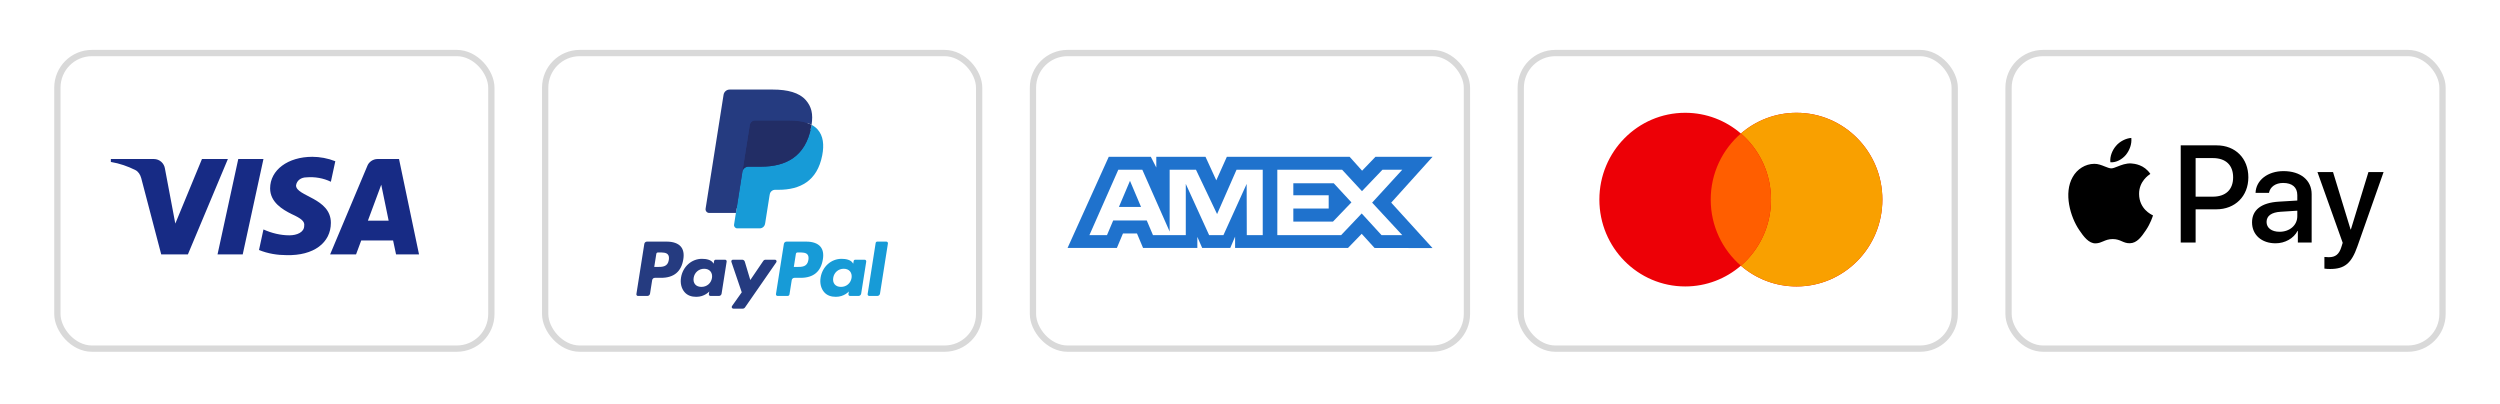
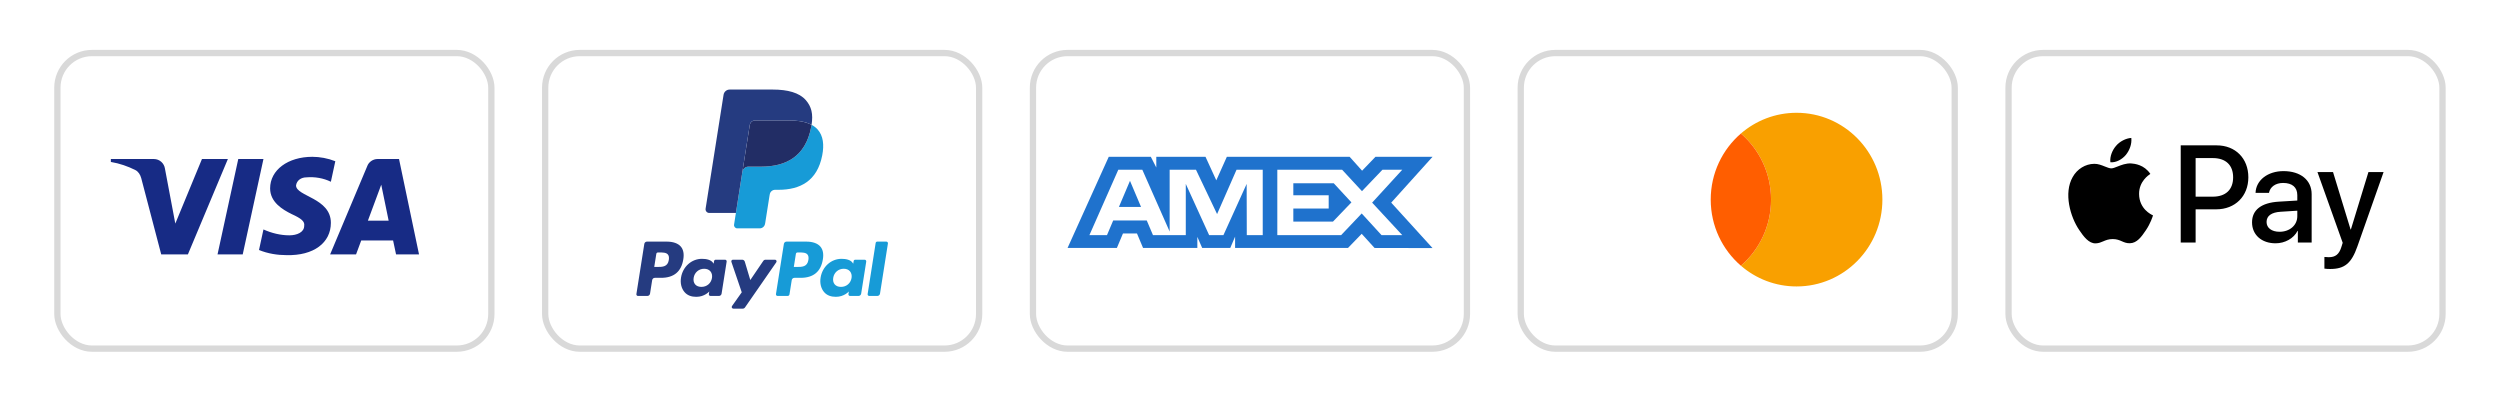
<svg xmlns="http://www.w3.org/2000/svg" width="322" height="52" viewBox="0 0 322 52" fill="none">
  <g filter="url(#filter0_d_50_245)">
    <rect x="7.391" y="6.831" width="55.894" height="38.073" rx="4.455" fill="white" stroke="#D9D9D9" stroke-width="0.81" />
    <path fill-rule="evenodd" clip-rule="evenodd" d="M24.201 32.766H20.765L18.189 22.939C18.067 22.487 17.808 22.087 17.426 21.899C16.473 21.425 15.422 21.049 14.277 20.859V20.48H19.811C20.574 20.48 21.147 21.049 21.243 21.709L22.579 28.798L26.013 20.48H29.352L24.201 32.766ZM31.262 32.766H28.018L30.689 20.48H33.933L31.262 32.766ZM38.13 23.884C38.226 23.223 38.799 22.844 39.467 22.844C40.517 22.749 41.661 22.939 42.616 23.411L43.188 20.766C42.234 20.387 41.184 20.197 40.231 20.197C37.082 20.197 34.791 21.899 34.791 24.261C34.791 26.058 36.414 27.001 37.559 27.57C38.799 28.136 39.276 28.515 39.181 29.081C39.181 29.931 38.226 30.31 37.273 30.31C36.127 30.31 34.982 30.026 33.933 29.553L33.36 32.2C34.506 32.672 35.745 32.861 36.891 32.861C40.422 32.955 42.616 31.255 42.616 28.703C42.616 25.489 38.13 25.301 38.13 23.884ZM53.97 32.766L51.394 20.48H48.627C48.054 20.48 47.481 20.859 47.29 21.425L42.52 32.766H45.86L46.527 30.971H50.63L51.012 32.766H53.97ZM49.104 23.789L50.057 28.419H47.386L49.104 23.789Z" fill="#172B85" />
  </g>
  <g filter="url(#filter1_d_50_245)">
    <rect x="70.219" y="6.831" width="55.894" height="38.073" rx="4.455" fill="white" stroke="#D9D9D9" stroke-width="0.81" />
    <path fill-rule="evenodd" clip-rule="evenodd" d="M85.853 31.119H83.333C83.16 31.119 83.013 31.244 82.987 31.414L81.967 37.877C81.947 38.005 82.046 38.12 82.175 38.12H83.378C83.551 38.12 83.697 37.994 83.724 37.824L83.999 36.081C84.026 35.91 84.173 35.785 84.345 35.785H85.143C86.803 35.785 87.761 34.981 88.011 33.389C88.124 32.693 88.016 32.145 87.69 31.762C87.332 31.341 86.696 31.119 85.853 31.119ZM86.144 33.479C86.006 34.383 85.315 34.383 84.647 34.383H84.266L84.533 32.694C84.549 32.593 84.638 32.517 84.741 32.517H84.915C85.37 32.517 85.799 32.517 86.021 32.777C86.154 32.931 86.194 33.161 86.144 33.479ZM93.387 33.45H92.18C92.077 33.45 91.988 33.525 91.972 33.627L91.919 33.965L91.834 33.843C91.573 33.463 90.991 33.337 90.409 33.337C89.075 33.337 87.936 34.347 87.714 35.764C87.599 36.471 87.763 37.146 88.164 37.618C88.532 38.051 89.058 38.232 89.684 38.232C90.759 38.232 91.355 37.541 91.355 37.541L91.301 37.876C91.281 38.004 91.379 38.119 91.508 38.119H92.595C92.768 38.119 92.914 37.994 92.941 37.823L93.593 33.693C93.614 33.566 93.516 33.45 93.387 33.45ZM91.704 35.799C91.588 36.489 91.04 36.951 90.343 36.951C89.992 36.951 89.712 36.839 89.532 36.626C89.354 36.415 89.286 36.113 89.343 35.778C89.452 35.094 90.008 34.617 90.695 34.617C91.038 34.617 91.317 34.73 91.5 34.945C91.684 35.162 91.757 35.465 91.704 35.799ZM98.602 33.45H99.814C99.984 33.45 100.083 33.64 99.987 33.78L95.953 39.602C95.888 39.697 95.78 39.753 95.665 39.753H94.454C94.283 39.753 94.184 39.561 94.282 39.421L95.538 37.648L94.203 33.728C94.156 33.592 94.257 33.45 94.402 33.45H95.594C95.749 33.45 95.885 33.552 95.93 33.7L96.639 36.068L98.312 33.604C98.377 33.507 98.486 33.45 98.602 33.45Z" fill="#253B80" />
    <path fill-rule="evenodd" clip-rule="evenodd" d="M111.751 37.877L112.785 31.296C112.801 31.194 112.89 31.119 112.993 31.118H114.157C114.286 31.118 114.384 31.233 114.364 31.361L113.344 37.823C113.318 37.994 113.171 38.119 112.998 38.119H111.958C111.83 38.119 111.731 38.004 111.751 37.877ZM103.83 31.119H101.309C101.137 31.119 100.99 31.244 100.963 31.414L99.944 37.877C99.924 38.004 100.023 38.119 100.151 38.119H101.445C101.565 38.119 101.668 38.032 101.686 37.912L101.976 36.08C102.002 35.91 102.149 35.785 102.321 35.785H103.119C104.779 35.785 105.737 34.981 105.988 33.389C106.101 32.693 105.992 32.145 105.666 31.762C105.308 31.341 104.673 31.119 103.83 31.119ZM104.121 33.479C103.983 34.383 103.292 34.383 102.624 34.383H102.244L102.511 32.694C102.527 32.592 102.614 32.517 102.718 32.517H102.892C103.347 32.517 103.777 32.517 103.998 32.776C104.131 32.931 104.171 33.161 104.121 33.479ZM111.363 33.45H110.157C110.053 33.45 109.965 33.525 109.95 33.627L109.896 33.965L109.811 33.843C109.55 33.463 108.968 33.337 108.386 33.337C107.053 33.337 105.914 34.347 105.692 35.764C105.577 36.47 105.74 37.146 106.141 37.618C106.51 38.051 107.035 38.231 107.661 38.231C108.736 38.231 109.332 37.541 109.332 37.541L109.278 37.876C109.258 38.004 109.357 38.119 109.486 38.119H110.573C110.745 38.119 110.891 37.994 110.918 37.823L111.571 33.693C111.591 33.565 111.492 33.45 111.363 33.45ZM109.681 35.799C109.565 36.488 109.017 36.951 108.319 36.951C107.969 36.951 107.688 36.839 107.508 36.626C107.33 36.414 107.263 36.113 107.319 35.778C107.429 35.094 107.984 34.616 108.672 34.616C109.014 34.616 109.293 34.73 109.477 34.945C109.661 35.162 109.734 35.465 109.681 35.799Z" fill="#179BD7" />
-     <path d="M95.18 28.806L95.49 26.838L94.8 26.822H91.504L93.794 12.3C93.801 12.256 93.824 12.215 93.858 12.186C93.892 12.157 93.935 12.141 93.98 12.141H99.537C101.382 12.141 102.655 12.525 103.32 13.283C103.632 13.638 103.83 14.01 103.926 14.418C104.027 14.847 104.029 15.36 103.93 15.985L103.923 16.03V16.431L104.235 16.608C104.497 16.747 104.706 16.906 104.866 17.089C105.132 17.392 105.305 17.779 105.378 18.237C105.453 18.708 105.428 19.268 105.305 19.903C105.163 20.633 104.933 21.268 104.622 21.788C104.337 22.268 103.973 22.665 103.541 22.973C103.129 23.266 102.639 23.488 102.085 23.63C101.548 23.77 100.936 23.841 100.265 23.841H99.832C99.523 23.841 99.223 23.952 98.987 24.152C98.751 24.355 98.594 24.634 98.546 24.938L98.514 25.116L97.966 28.584L97.941 28.712C97.935 28.752 97.924 28.772 97.907 28.786C97.892 28.798 97.871 28.806 97.85 28.806H95.18Z" fill="#253B80" />
    <path d="M104.53 16.077C104.513 16.183 104.494 16.291 104.473 16.402C103.74 20.165 101.233 21.465 98.031 21.465H96.4C96.009 21.465 95.679 21.749 95.618 22.136L94.783 27.43L94.547 28.93C94.507 29.184 94.703 29.413 94.958 29.413H97.85C98.193 29.413 98.483 29.164 98.537 28.826L98.566 28.679L99.11 25.224L99.145 25.034C99.198 24.695 99.49 24.447 99.832 24.447H100.265C103.066 24.447 105.26 23.309 105.901 20.018C106.169 18.642 106.03 17.494 105.321 16.687C105.107 16.443 104.841 16.241 104.53 16.077Z" fill="#179BD7" />
    <path d="M103.763 15.771C103.651 15.739 103.535 15.709 103.417 15.682C103.298 15.656 103.176 15.633 103.05 15.613C102.611 15.542 102.129 15.508 101.613 15.508H97.257C97.15 15.508 97.048 15.533 96.957 15.576C96.756 15.673 96.607 15.863 96.571 16.096L95.644 21.965L95.617 22.136C95.678 21.75 96.008 21.465 96.4 21.465H98.03C101.233 21.465 103.74 20.165 104.473 16.403C104.495 16.291 104.513 16.183 104.529 16.077C104.344 15.979 104.143 15.895 103.927 15.823C103.874 15.805 103.819 15.788 103.763 15.771Z" fill="#222D65" />
    <path d="M96.571 16.096C96.607 15.863 96.756 15.673 96.957 15.577C97.049 15.533 97.15 15.509 97.257 15.509H101.613C102.129 15.509 102.611 15.543 103.05 15.614C103.176 15.634 103.298 15.657 103.417 15.683C103.536 15.71 103.651 15.739 103.763 15.772C103.819 15.788 103.874 15.806 103.928 15.823C104.144 15.894 104.345 15.979 104.53 16.077C104.748 14.686 104.529 13.74 103.777 12.883C102.948 11.939 101.452 11.535 99.538 11.535H93.981C93.59 11.535 93.256 11.819 93.196 12.206L90.881 26.878C90.835 27.168 91.059 27.43 91.352 27.43H94.783L95.644 21.965L96.571 16.096Z" fill="#253B80" />
  </g>
  <g filter="url(#filter2_d_50_245)">
    <rect x="133.046" y="6.831" width="55.894" height="38.073" rx="4.455" fill="white" stroke="#D9D9D9" stroke-width="0.81" />
    <path fill-rule="evenodd" clip-rule="evenodd" d="M142.807 20.197L137.501 31.938H143.853L144.64 30.066H146.44L147.227 31.938H154.218V30.509L154.841 31.938H158.457L159.08 30.479V31.938H173.62L175.387 30.114L177.043 31.938L184.511 31.953L179.188 26.1L184.511 20.197H177.159L175.438 21.987L173.834 20.197H158.018L156.659 23.228L155.269 20.197H148.931V21.577L148.226 20.197H142.807ZM164.518 21.864H172.867L175.421 24.623L178.057 21.864H180.61L176.731 26.099L180.61 30.284H177.941L175.387 27.494L172.738 30.284H164.518V21.864ZM166.58 25.147V23.609V23.607H171.79L174.063 26.067L171.689 28.54H166.58V26.861H171.135V25.147H166.58ZM144.036 21.864H147.132L150.651 29.826V21.864H154.042L156.76 27.573L159.265 21.864H162.64V30.289H160.586L160.57 23.688L157.576 30.289H155.739L152.729 23.688V30.289H148.505L147.704 28.4H143.378L142.579 30.287H140.315L144.036 21.864ZM144.116 26.654L145.542 23.29L146.966 26.654H144.116Z" fill="#1F72CD" />
  </g>
  <g filter="url(#filter3_d_50_245)">
    <rect x="195.874" y="6.831" width="55.894" height="38.073" rx="4.455" fill="white" stroke="#D9D9D9" stroke-width="0.81" />
-     <path fill-rule="evenodd" clip-rule="evenodd" d="M224.226 34.223C222.295 35.889 219.791 36.894 217.055 36.894C210.949 36.894 205.999 31.887 205.999 25.71C205.999 19.534 210.949 14.527 217.055 14.527C219.791 14.527 222.295 15.533 224.226 17.198C226.156 15.533 228.66 14.527 231.397 14.527C237.502 14.527 242.452 19.534 242.452 25.71C242.452 31.887 237.502 36.894 231.397 36.894C228.66 36.894 226.156 35.889 224.226 34.223Z" fill="#ED0006" />
    <path fill-rule="evenodd" clip-rule="evenodd" d="M224.226 34.223C226.603 32.171 228.11 29.119 228.11 25.71C228.11 22.302 226.603 19.25 224.226 17.198C226.156 15.533 228.66 14.527 231.397 14.527C237.502 14.527 242.452 19.534 242.452 25.71C242.452 31.887 237.502 36.894 231.397 36.894C228.66 36.894 226.156 35.889 224.226 34.223Z" fill="#F9A000" />
    <path fill-rule="evenodd" clip-rule="evenodd" d="M224.226 34.223C226.603 32.171 228.11 29.119 228.11 25.711C228.11 22.302 226.603 19.25 224.226 17.199C221.849 19.25 220.341 22.302 220.341 25.711C220.341 29.119 221.849 32.171 224.226 34.223Z" fill="#FF5E00" />
  </g>
  <g filter="url(#filter4_d_50_245)">
    <rect x="258.701" y="6.831" width="55.894" height="38.073" rx="4.455" fill="white" stroke="#D9D9D9" stroke-width="0.81" />
    <path fill-rule="evenodd" clip-rule="evenodd" d="M271.818 20.899C272.579 20.963 273.341 20.513 273.817 19.943C274.285 19.357 274.594 18.57 274.515 17.767C273.84 17.799 273.008 18.217 272.532 18.803C272.095 19.309 271.722 20.128 271.818 20.899ZM280.877 31.241V18.723H285.517C287.913 18.723 289.587 20.393 289.587 22.834C289.587 25.275 287.881 26.961 285.454 26.961H282.796V31.241H280.877ZM274.507 21.051C273.836 21.012 273.224 21.256 272.729 21.452L272.729 21.452C272.411 21.579 272.142 21.686 271.937 21.686C271.707 21.686 271.426 21.573 271.111 21.446C270.698 21.28 270.226 21.09 269.731 21.1C268.597 21.116 267.542 21.766 266.963 22.802C265.773 24.874 266.654 27.941 267.804 29.627C268.367 30.462 269.041 31.378 269.93 31.346C270.321 31.331 270.602 31.21 270.893 31.085C271.228 30.941 271.576 30.792 272.119 30.792C272.644 30.792 272.976 30.937 273.296 31.077C273.6 31.21 273.891 31.337 274.324 31.33C275.245 31.314 275.824 30.494 276.387 29.659C276.995 28.763 277.262 27.888 277.302 27.756L277.307 27.74C277.306 27.739 277.299 27.736 277.285 27.73L277.285 27.73C277.082 27.636 275.529 26.916 275.514 24.986C275.499 23.366 276.746 22.546 276.942 22.416L276.942 22.416L276.942 22.416C276.954 22.409 276.962 22.403 276.966 22.401C276.173 21.212 274.935 21.084 274.507 21.051ZM293.093 31.337C294.299 31.337 295.417 30.719 295.925 29.739H295.964V31.241H297.741V25.01C297.741 23.203 296.313 22.039 294.116 22.039C292.077 22.039 290.57 23.219 290.515 24.841H292.244C292.387 24.07 293.093 23.564 294.061 23.564C295.235 23.564 295.893 24.119 295.893 25.138V25.829L293.497 25.974C291.268 26.11 290.063 27.033 290.063 28.639C290.063 30.261 291.308 31.337 293.093 31.337ZM293.608 29.852C292.585 29.852 291.934 29.354 291.934 28.591C291.934 27.804 292.561 27.346 293.759 27.274L295.893 27.138V27.844C295.893 29.017 294.909 29.852 293.608 29.852ZM303.635 31.731C302.866 33.923 301.985 34.646 300.113 34.646C299.97 34.646 299.494 34.63 299.383 34.598V33.096C299.502 33.112 299.796 33.128 299.947 33.128C300.795 33.128 301.271 32.767 301.565 31.827L301.739 31.273L298.487 22.16H300.494L302.755 29.555H302.794L305.055 22.16H307.006L303.635 31.731ZM282.796 20.361H285.009C286.675 20.361 287.627 21.26 287.627 22.842C287.627 24.424 286.675 25.331 285.001 25.331H282.796V20.361Z" fill="black" />
  </g>
  <defs>
    <filter id="filter0_d_50_245" x="0.863" y="0.303" width="68.951" height="51.129" filterUnits="userSpaceOnUse" color-interpolation-filters="sRGB">
      <feFlood flood-opacity="0" result="BackgroundImageFix" />
      <feColorMatrix in="SourceAlpha" type="matrix" values="0 0 0 0 0 0 0 0 0 0 0 0 0 0 0 0 0 0 127 0" result="hardAlpha" />
      <feOffset />
      <feGaussianBlur stdDeviation="3.062" />
      <feComposite in2="hardAlpha" operator="out" />
      <feColorMatrix type="matrix" values="0 0 0 0 0 0 0 0 0 0 0 0 0 0 0 0 0 0 0.07 0" />
      <feBlend mode="normal" in2="BackgroundImageFix" result="effect1_dropShadow_50_245" />
      <feBlend mode="normal" in="SourceGraphic" in2="effect1_dropShadow_50_245" result="shape" />
    </filter>
    <filter id="filter1_d_50_245" x="63.69" y="0.303" width="68.951" height="51.129" filterUnits="userSpaceOnUse" color-interpolation-filters="sRGB">
      <feFlood flood-opacity="0" result="BackgroundImageFix" />
      <feColorMatrix in="SourceAlpha" type="matrix" values="0 0 0 0 0 0 0 0 0 0 0 0 0 0 0 0 0 0 127 0" result="hardAlpha" />
      <feOffset />
      <feGaussianBlur stdDeviation="3.062" />
      <feComposite in2="hardAlpha" operator="out" />
      <feColorMatrix type="matrix" values="0 0 0 0 0 0 0 0 0 0 0 0 0 0 0 0 0 0 0.07 0" />
      <feBlend mode="normal" in2="BackgroundImageFix" result="effect1_dropShadow_50_245" />
      <feBlend mode="normal" in="SourceGraphic" in2="effect1_dropShadow_50_245" result="shape" />
    </filter>
    <filter id="filter2_d_50_245" x="126.518" y="0.303" width="68.951" height="51.129" filterUnits="userSpaceOnUse" color-interpolation-filters="sRGB">
      <feFlood flood-opacity="0" result="BackgroundImageFix" />
      <feColorMatrix in="SourceAlpha" type="matrix" values="0 0 0 0 0 0 0 0 0 0 0 0 0 0 0 0 0 0 127 0" result="hardAlpha" />
      <feOffset />
      <feGaussianBlur stdDeviation="3.062" />
      <feComposite in2="hardAlpha" operator="out" />
      <feColorMatrix type="matrix" values="0 0 0 0 0 0 0 0 0 0 0 0 0 0 0 0 0 0 0.07 0" />
      <feBlend mode="normal" in2="BackgroundImageFix" result="effect1_dropShadow_50_245" />
      <feBlend mode="normal" in="SourceGraphic" in2="effect1_dropShadow_50_245" result="shape" />
    </filter>
    <filter id="filter3_d_50_245" x="189.345" y="0.303" width="68.951" height="51.129" filterUnits="userSpaceOnUse" color-interpolation-filters="sRGB">
      <feFlood flood-opacity="0" result="BackgroundImageFix" />
      <feColorMatrix in="SourceAlpha" type="matrix" values="0 0 0 0 0 0 0 0 0 0 0 0 0 0 0 0 0 0 127 0" result="hardAlpha" />
      <feOffset />
      <feGaussianBlur stdDeviation="3.062" />
      <feComposite in2="hardAlpha" operator="out" />
      <feColorMatrix type="matrix" values="0 0 0 0 0 0 0 0 0 0 0 0 0 0 0 0 0 0 0.07 0" />
      <feBlend mode="normal" in2="BackgroundImageFix" result="effect1_dropShadow_50_245" />
      <feBlend mode="normal" in="SourceGraphic" in2="effect1_dropShadow_50_245" result="shape" />
    </filter>
    <filter id="filter4_d_50_245" x="252.173" y="0.303" width="68.951" height="51.129" filterUnits="userSpaceOnUse" color-interpolation-filters="sRGB">
      <feFlood flood-opacity="0" result="BackgroundImageFix" />
      <feColorMatrix in="SourceAlpha" type="matrix" values="0 0 0 0 0 0 0 0 0 0 0 0 0 0 0 0 0 0 127 0" result="hardAlpha" />
      <feOffset />
      <feGaussianBlur stdDeviation="3.062" />
      <feComposite in2="hardAlpha" operator="out" />
      <feColorMatrix type="matrix" values="0 0 0 0 0 0 0 0 0 0 0 0 0 0 0 0 0 0 0.07 0" />
      <feBlend mode="normal" in2="BackgroundImageFix" result="effect1_dropShadow_50_245" />
      <feBlend mode="normal" in="SourceGraphic" in2="effect1_dropShadow_50_245" result="shape" />
    </filter>
  </defs>
</svg>